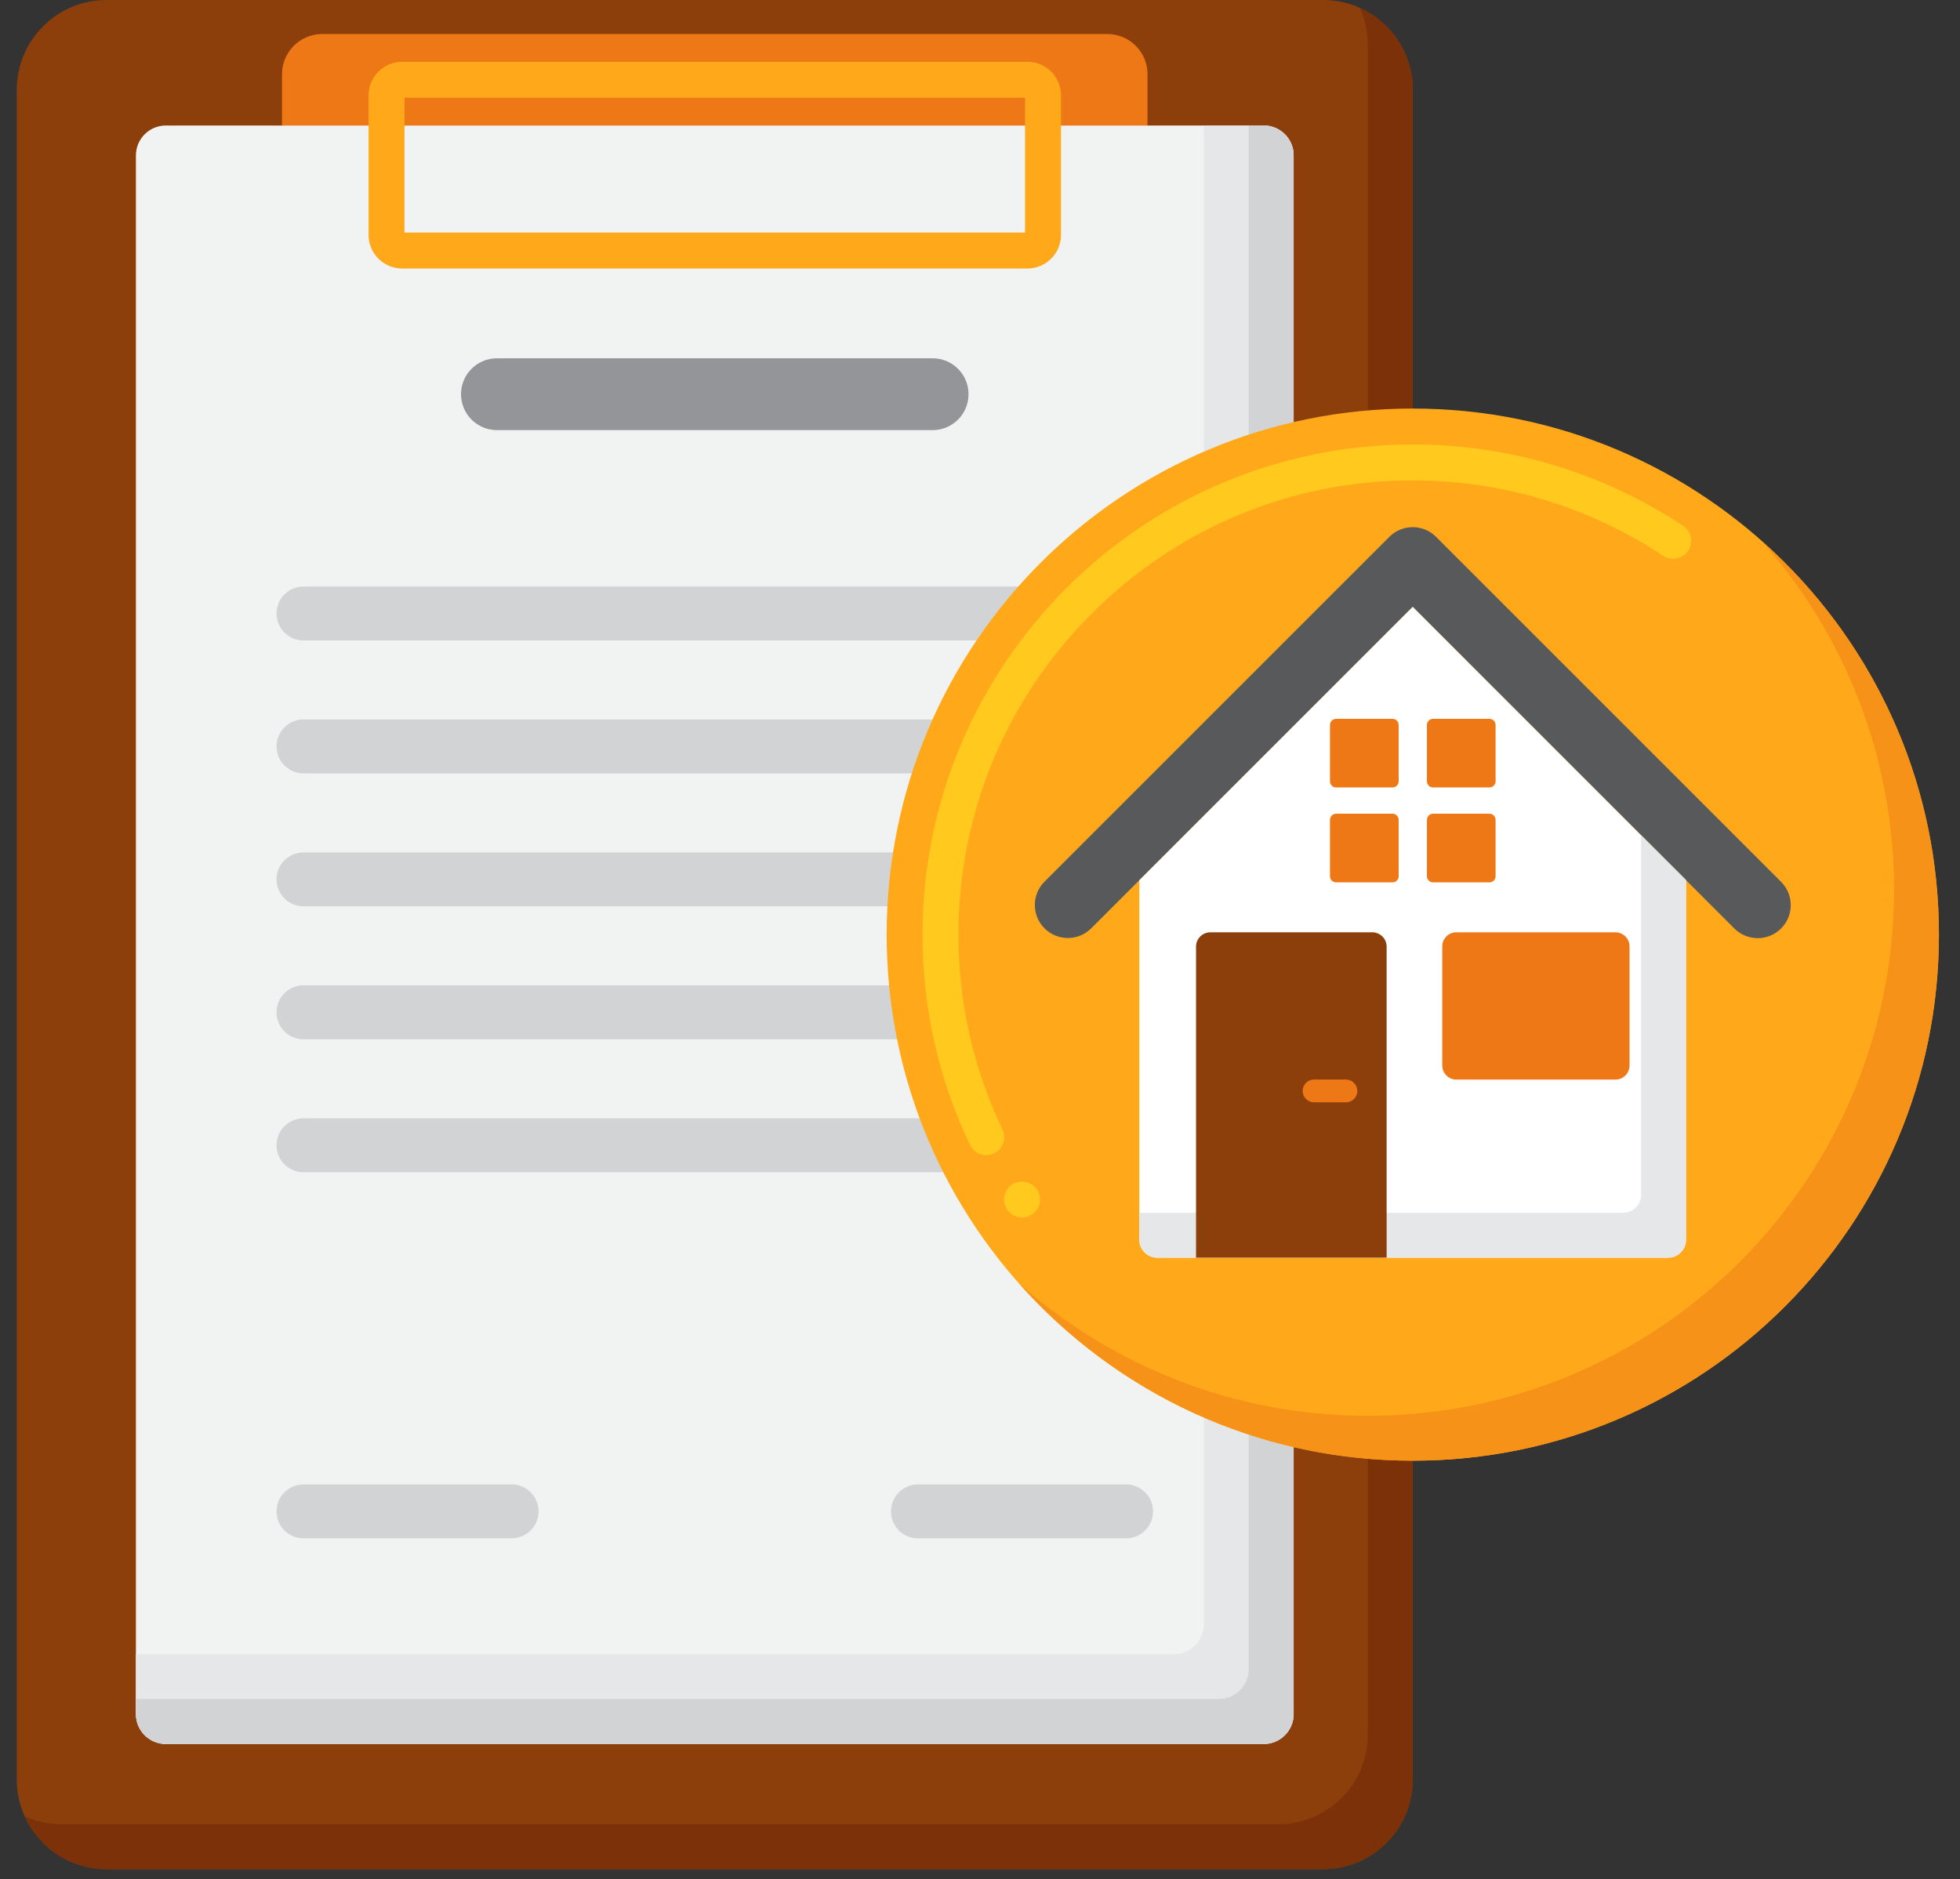
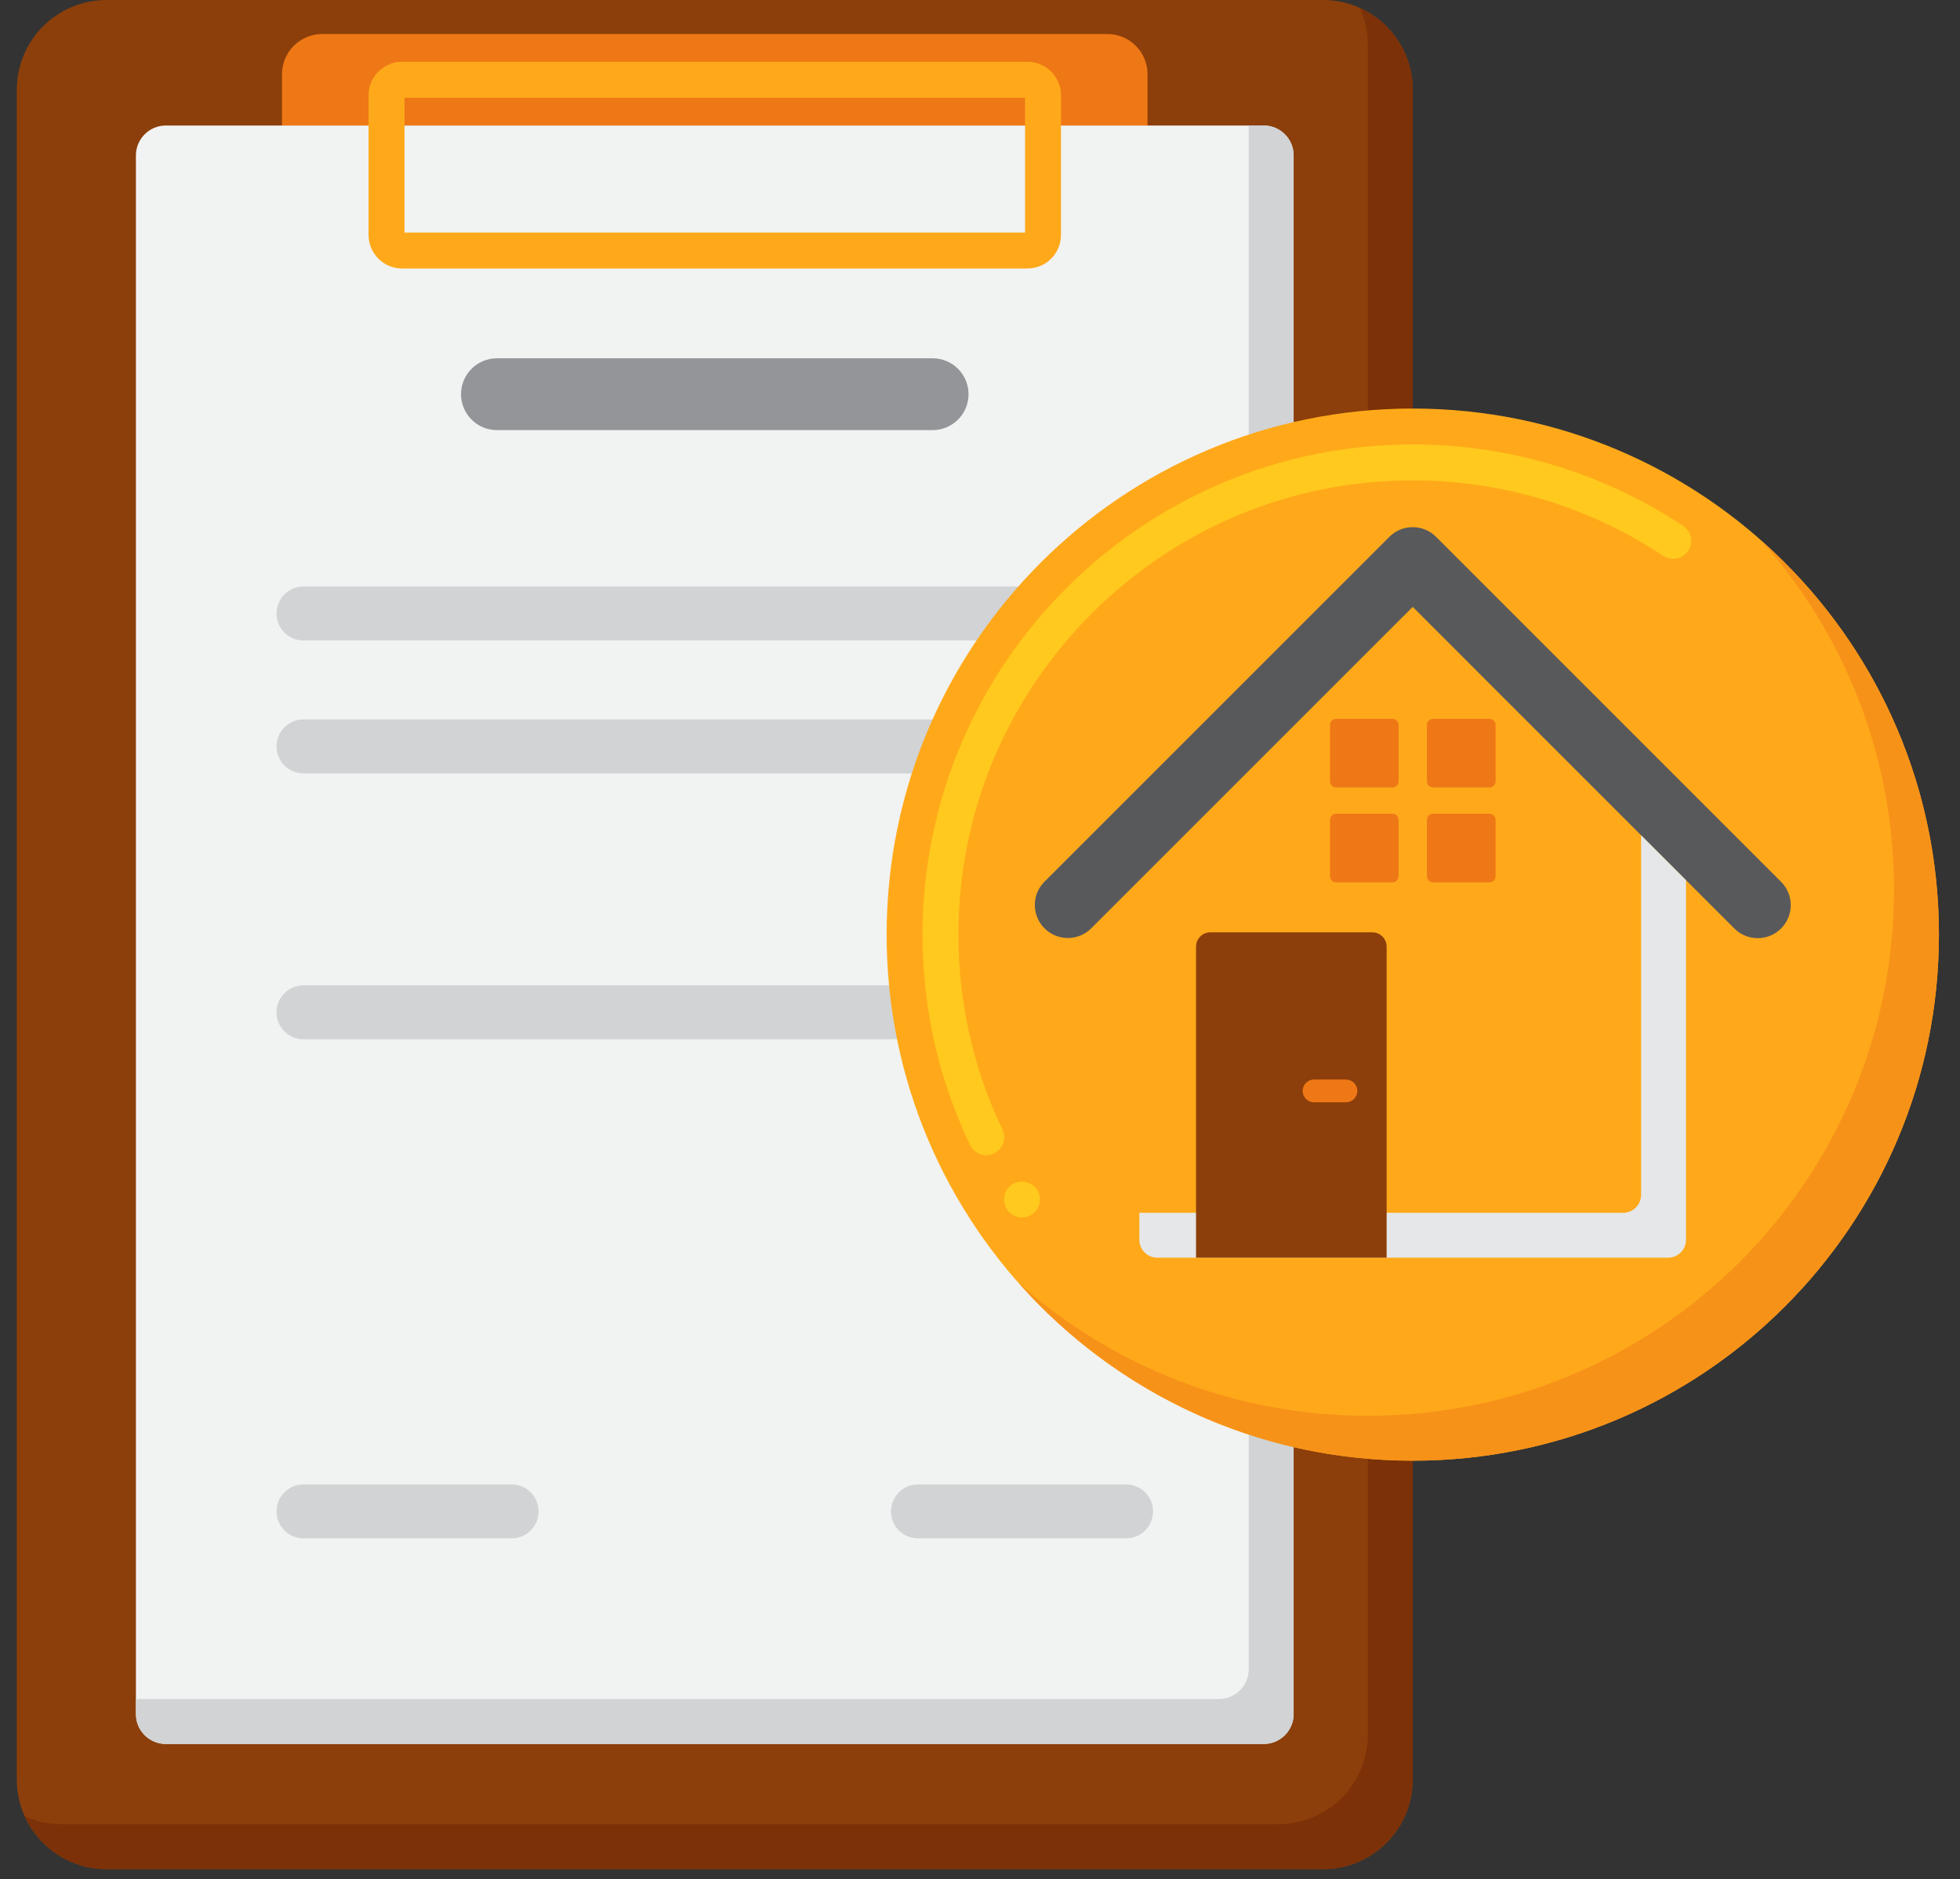
<svg xmlns="http://www.w3.org/2000/svg" width="73" height="70" viewBox="0 0 73 70" fill="none">
  <rect x="0" y="0" width="73" height="70" fill="#333333" stroke="none" />
  <path d="M49.273 69.627H3.97C2.123 69.627 0.625 68.129 0.625 66.282V3.345C0.625 1.498 2.123 0 3.97 0H49.273C51.121 0 52.619 1.498 52.619 3.345V66.281C52.619 68.129 51.121 69.627 49.273 69.627Z" fill="#8C3F0A" />
  <path d="M41.242 1.267H12.002C11.175 1.267 10.504 1.938 10.504 2.765V4.675H42.74V2.765C42.74 1.938 42.069 1.267 41.242 1.267Z" fill="#EF7816" />
  <path d="M50.65 0.296C50.84 0.716 50.946 1.182 50.946 1.673V64.609C50.946 66.457 49.448 67.954 47.6 67.954H2.298C1.807 67.954 1.341 67.849 0.921 67.659C1.446 68.82 2.614 69.627 3.971 69.627H49.274C51.121 69.627 52.619 68.129 52.619 66.282V3.345C52.619 1.989 51.811 0.821 50.65 0.296Z" fill="#7C3108" />
  <path d="M47.066 64.963H6.178C5.562 64.963 5.062 64.464 5.062 63.848V5.79C5.062 5.174 5.562 4.675 6.178 4.675H47.066C47.682 4.675 48.181 5.174 48.181 5.79V63.848C48.181 64.464 47.682 64.963 47.066 64.963Z" fill="#F1F2F2" />
-   <path d="M47.066 4.675H44.836V60.502C44.836 61.118 44.337 61.617 43.721 61.617H5.062V63.848C5.062 64.464 5.562 64.963 6.178 64.963H47.066C47.682 64.963 48.181 64.464 48.181 63.848V5.79C48.181 5.174 47.682 4.675 47.066 4.675Z" fill="#E6E7E8" />
  <path d="M47.066 4.675H46.509V62.175C46.509 62.791 46.01 63.29 45.394 63.29H5.062V63.848C5.062 64.464 5.562 64.963 6.178 64.963H47.066C47.682 64.963 48.181 64.464 48.181 63.848V5.79C48.181 5.174 47.682 4.675 47.066 4.675Z" fill="#D1D3D4" />
  <path d="M34.735 16.022H18.509C17.77 16.022 17.171 15.423 17.171 14.684C17.171 13.945 17.77 13.346 18.509 13.346H34.735C35.474 13.346 36.073 13.945 36.073 14.684C36.073 15.423 35.474 16.022 34.735 16.022Z" fill="#939598" />
  <path d="M41.941 23.856H11.303C10.748 23.856 10.299 23.406 10.299 22.852C10.299 22.298 10.748 21.848 11.303 21.848H41.941C42.496 21.848 42.945 22.298 42.945 22.852C42.945 23.406 42.495 23.856 41.941 23.856Z" fill="#D1D3D4" />
  <path d="M41.941 28.808H11.303C10.748 28.808 10.299 28.358 10.299 27.804C10.299 27.25 10.748 26.8 11.303 26.8H41.941C42.496 26.8 42.945 27.25 42.945 27.804C42.945 28.358 42.495 28.808 41.941 28.808Z" fill="#D1D3D4" />
-   <path d="M41.941 33.76H11.303C10.748 33.76 10.299 33.311 10.299 32.756C10.299 32.202 10.748 31.753 11.303 31.753H41.941C42.496 31.753 42.945 32.202 42.945 32.756C42.945 33.311 42.495 33.76 41.941 33.76Z" fill="#D1D3D4" />
  <path d="M41.941 38.712H11.303C10.748 38.712 10.299 38.263 10.299 37.709C10.299 37.154 10.748 36.705 11.303 36.705H41.941C42.496 36.705 42.945 37.154 42.945 37.709C42.945 38.263 42.495 38.712 41.941 38.712Z" fill="#D1D3D4" />
-   <path d="M41.941 43.665H11.303C10.748 43.665 10.299 43.215 10.299 42.661C10.299 42.107 10.748 41.657 11.303 41.657H41.941C42.496 41.657 42.945 42.107 42.945 42.661C42.945 43.215 42.495 43.665 41.941 43.665Z" fill="#D1D3D4" />
  <path d="M19.055 57.303H11.303C10.748 57.303 10.299 56.853 10.299 56.299C10.299 55.745 10.748 55.295 11.303 55.295H19.055C19.61 55.295 20.059 55.745 20.059 56.299C20.059 56.853 19.61 57.303 19.055 57.303Z" fill="#D1D3D4" />
  <path d="M41.941 57.303H34.188C33.634 57.303 33.185 56.853 33.185 56.299C33.185 55.745 33.634 55.295 34.188 55.295H41.941C42.495 55.295 42.945 55.745 42.945 56.299C42.945 56.853 42.495 57.303 41.941 57.303Z" fill="#D1D3D4" />
  <path d="M38.269 10.001H14.975C14.287 10.001 13.727 9.441 13.727 8.753V3.55C13.727 2.862 14.287 2.302 14.975 2.302H38.269C38.957 2.302 39.516 2.862 39.516 3.55V8.753C39.516 9.441 38.957 10.001 38.269 10.001ZM15.066 8.663H38.178V3.64H15.066V8.663Z" fill="#FFA91A" />
  <path d="M52.618 15.218C41.796 15.218 33.023 23.991 33.023 34.814C33.023 45.636 41.796 54.41 52.618 54.41C63.441 54.41 72.215 45.636 72.215 34.814C72.215 23.991 63.441 15.218 52.618 15.218Z" fill="#FFA91A" />
  <path d="M38.063 45.349C37.842 45.349 37.635 45.239 37.511 45.055C37.411 44.908 37.374 44.73 37.407 44.553C37.441 44.379 37.541 44.228 37.688 44.125C37.983 43.927 38.414 44.008 38.615 44.299C38.615 44.302 38.619 44.302 38.619 44.302C38.826 44.61 38.746 45.025 38.441 45.232C38.327 45.309 38.2 45.349 38.063 45.349ZM36.731 43.031C36.477 43.031 36.239 42.88 36.129 42.649C34.955 40.19 34.359 37.554 34.359 34.813C34.363 24.746 42.553 16.556 52.617 16.556C56.213 16.556 59.696 17.607 62.691 19.59C62.837 19.691 62.938 19.841 62.975 20.015C63.009 20.193 62.975 20.37 62.875 20.517C62.681 20.815 62.246 20.905 61.948 20.705C59.178 18.868 55.949 17.894 52.616 17.894C48.107 17.894 43.861 19.657 40.659 22.856C37.46 26.058 35.697 30.303 35.697 34.813C35.697 37.353 36.249 39.795 37.336 42.074C37.413 42.234 37.423 42.415 37.363 42.586C37.303 42.753 37.179 42.887 37.019 42.964C36.929 43.007 36.832 43.031 36.731 43.031Z" fill="#FFC91D" />
  <path d="M65.611 20.149C68.677 23.607 70.542 28.155 70.542 33.141C70.542 43.964 61.769 52.737 50.946 52.737C45.96 52.737 41.413 50.872 37.954 47.806C41.544 51.855 46.782 54.41 52.619 54.41C63.441 54.41 72.215 45.636 72.215 34.814C72.215 28.977 69.66 23.739 65.611 20.149Z" fill="#F79219" />
  <path d="M65.465 34.946C65.138 34.946 64.825 34.817 64.595 34.586L52.616 22.606L40.637 34.586C40.153 35.063 39.374 35.058 38.897 34.575C38.424 34.096 38.424 33.325 38.897 32.846L51.746 19.997C52.227 19.516 53.005 19.516 53.486 19.997L66.335 32.846C66.816 33.326 66.817 34.105 66.336 34.586C66.106 34.817 65.792 34.947 65.465 34.947V34.946H65.465Z" fill="#58595B" />
-   <path d="M62.796 46.18V32.787L52.616 22.606L42.435 32.787V46.18C42.435 46.55 42.735 46.849 43.105 46.849H62.127C62.496 46.849 62.796 46.55 62.796 46.18Z" fill="white" />
  <path d="M52.615 22.606L61.123 31.114V44.507C61.123 44.877 60.823 45.176 60.454 45.176H42.435V46.18C42.435 46.55 42.734 46.849 43.104 46.849H62.127C62.496 46.849 62.796 46.55 62.796 46.18V32.787L52.615 22.606Z" fill="#E6E7E8" />
  <path d="M51.863 29.333H49.765C49.638 29.333 49.535 29.23 49.535 29.103V27.006C49.535 26.879 49.638 26.776 49.765 26.776H51.863C51.99 26.776 52.093 26.879 52.093 27.006V29.103C52.093 29.23 51.99 29.333 51.863 29.333Z" fill="#EF7816" />
  <path d="M55.473 29.333H53.376C53.249 29.333 53.145 29.23 53.145 29.103V27.006C53.145 26.879 53.249 26.776 53.376 26.776H55.473C55.6 26.776 55.703 26.879 55.703 27.006V29.103C55.703 29.23 55.6 29.333 55.473 29.333Z" fill="#EF7816" />
  <path d="M51.863 32.868H49.765C49.638 32.868 49.535 32.765 49.535 32.638V30.541C49.535 30.413 49.638 30.31 49.765 30.31H51.863C51.99 30.31 52.093 30.413 52.093 30.541V32.638C52.093 32.765 51.99 32.868 51.863 32.868Z" fill="#EF7816" />
  <path d="M55.473 32.868H53.376C53.249 32.868 53.145 32.765 53.145 32.638V30.541C53.145 30.413 53.249 30.31 53.376 30.31H55.473C55.6 30.31 55.703 30.413 55.703 30.541V32.638C55.703 32.765 55.6 32.868 55.473 32.868Z" fill="#EF7816" />
  <path d="M51.11 34.728H45.081C44.785 34.728 44.546 34.967 44.546 35.263V46.849H51.645V35.263C51.645 34.967 51.405 34.728 51.11 34.728Z" fill="#8C3F0A" />
  <path d="M48.941 41.061H50.129C50.363 41.061 50.553 40.871 50.553 40.637C50.553 40.403 50.363 40.213 50.129 40.213H48.941C48.706 40.213 48.517 40.403 48.517 40.637C48.517 40.871 48.707 41.061 48.941 41.061Z" fill="#EF7816" />
-   <path d="M60.168 40.214H54.24C53.951 40.214 53.716 39.979 53.716 39.689V35.252C53.716 34.963 53.951 34.728 54.24 34.728H60.167C60.457 34.728 60.692 34.963 60.692 35.252V39.689C60.692 39.979 60.457 40.214 60.168 40.214Z" fill="#EF7816" />
</svg>